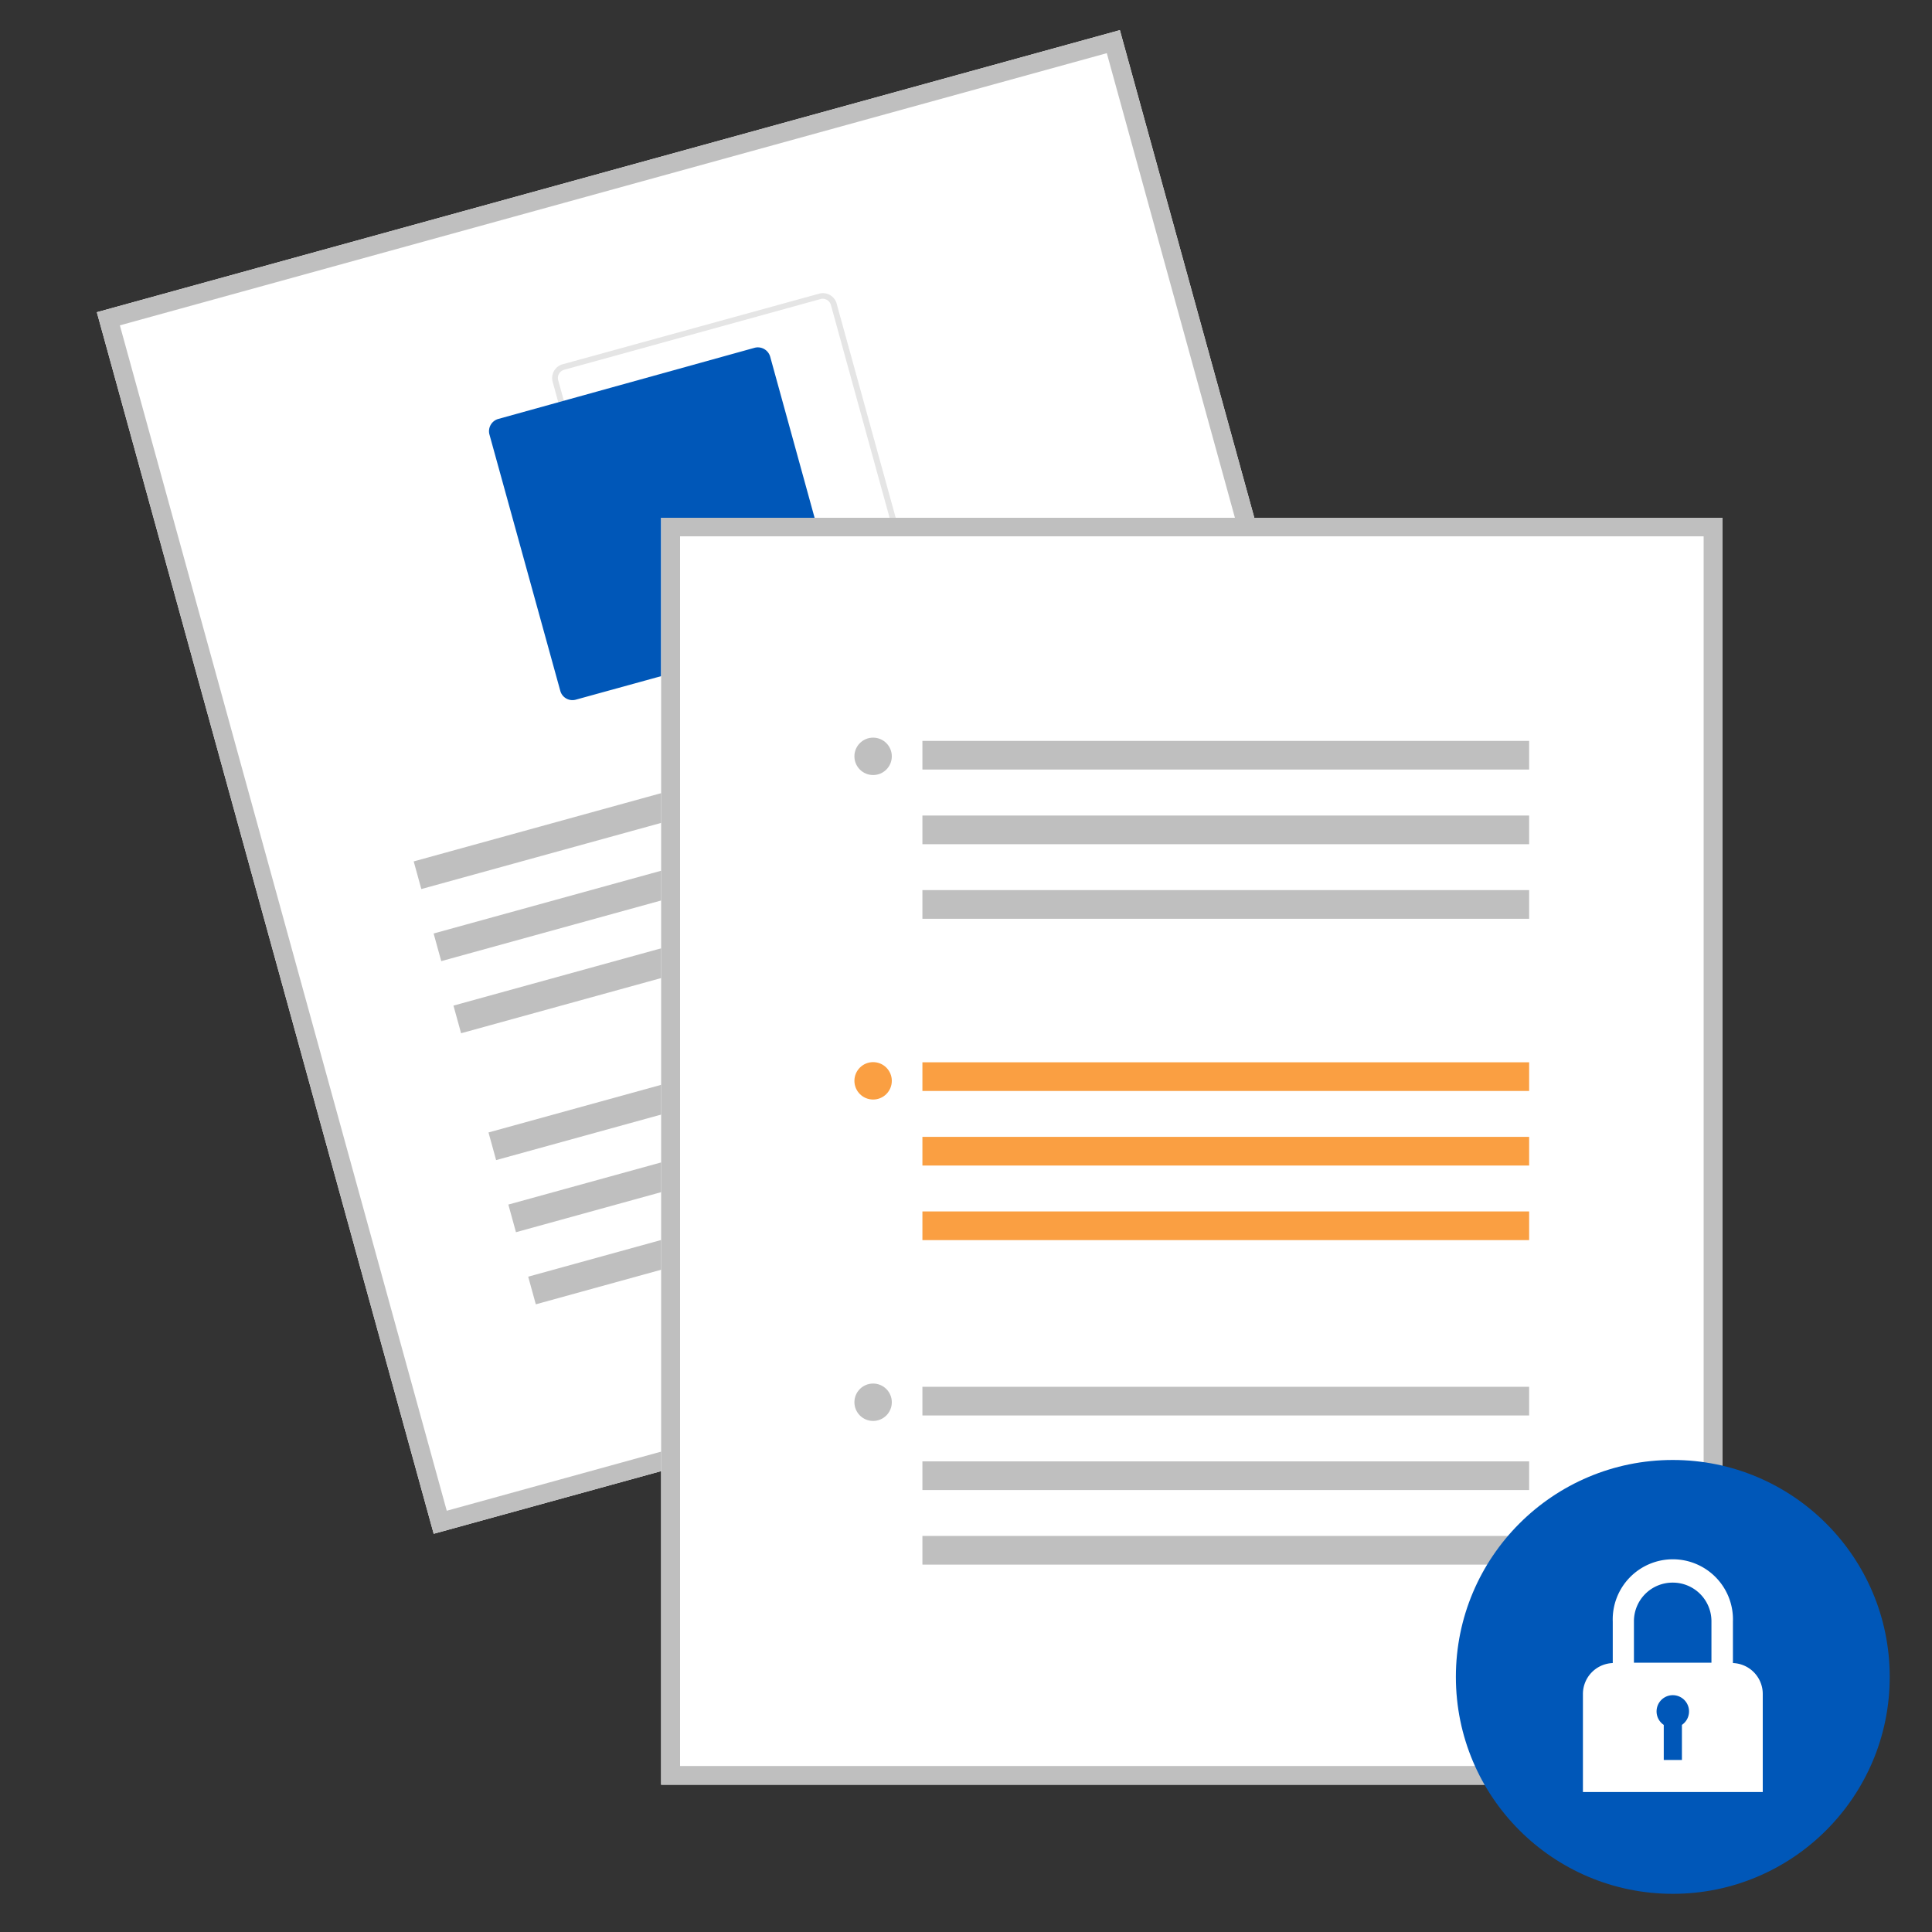
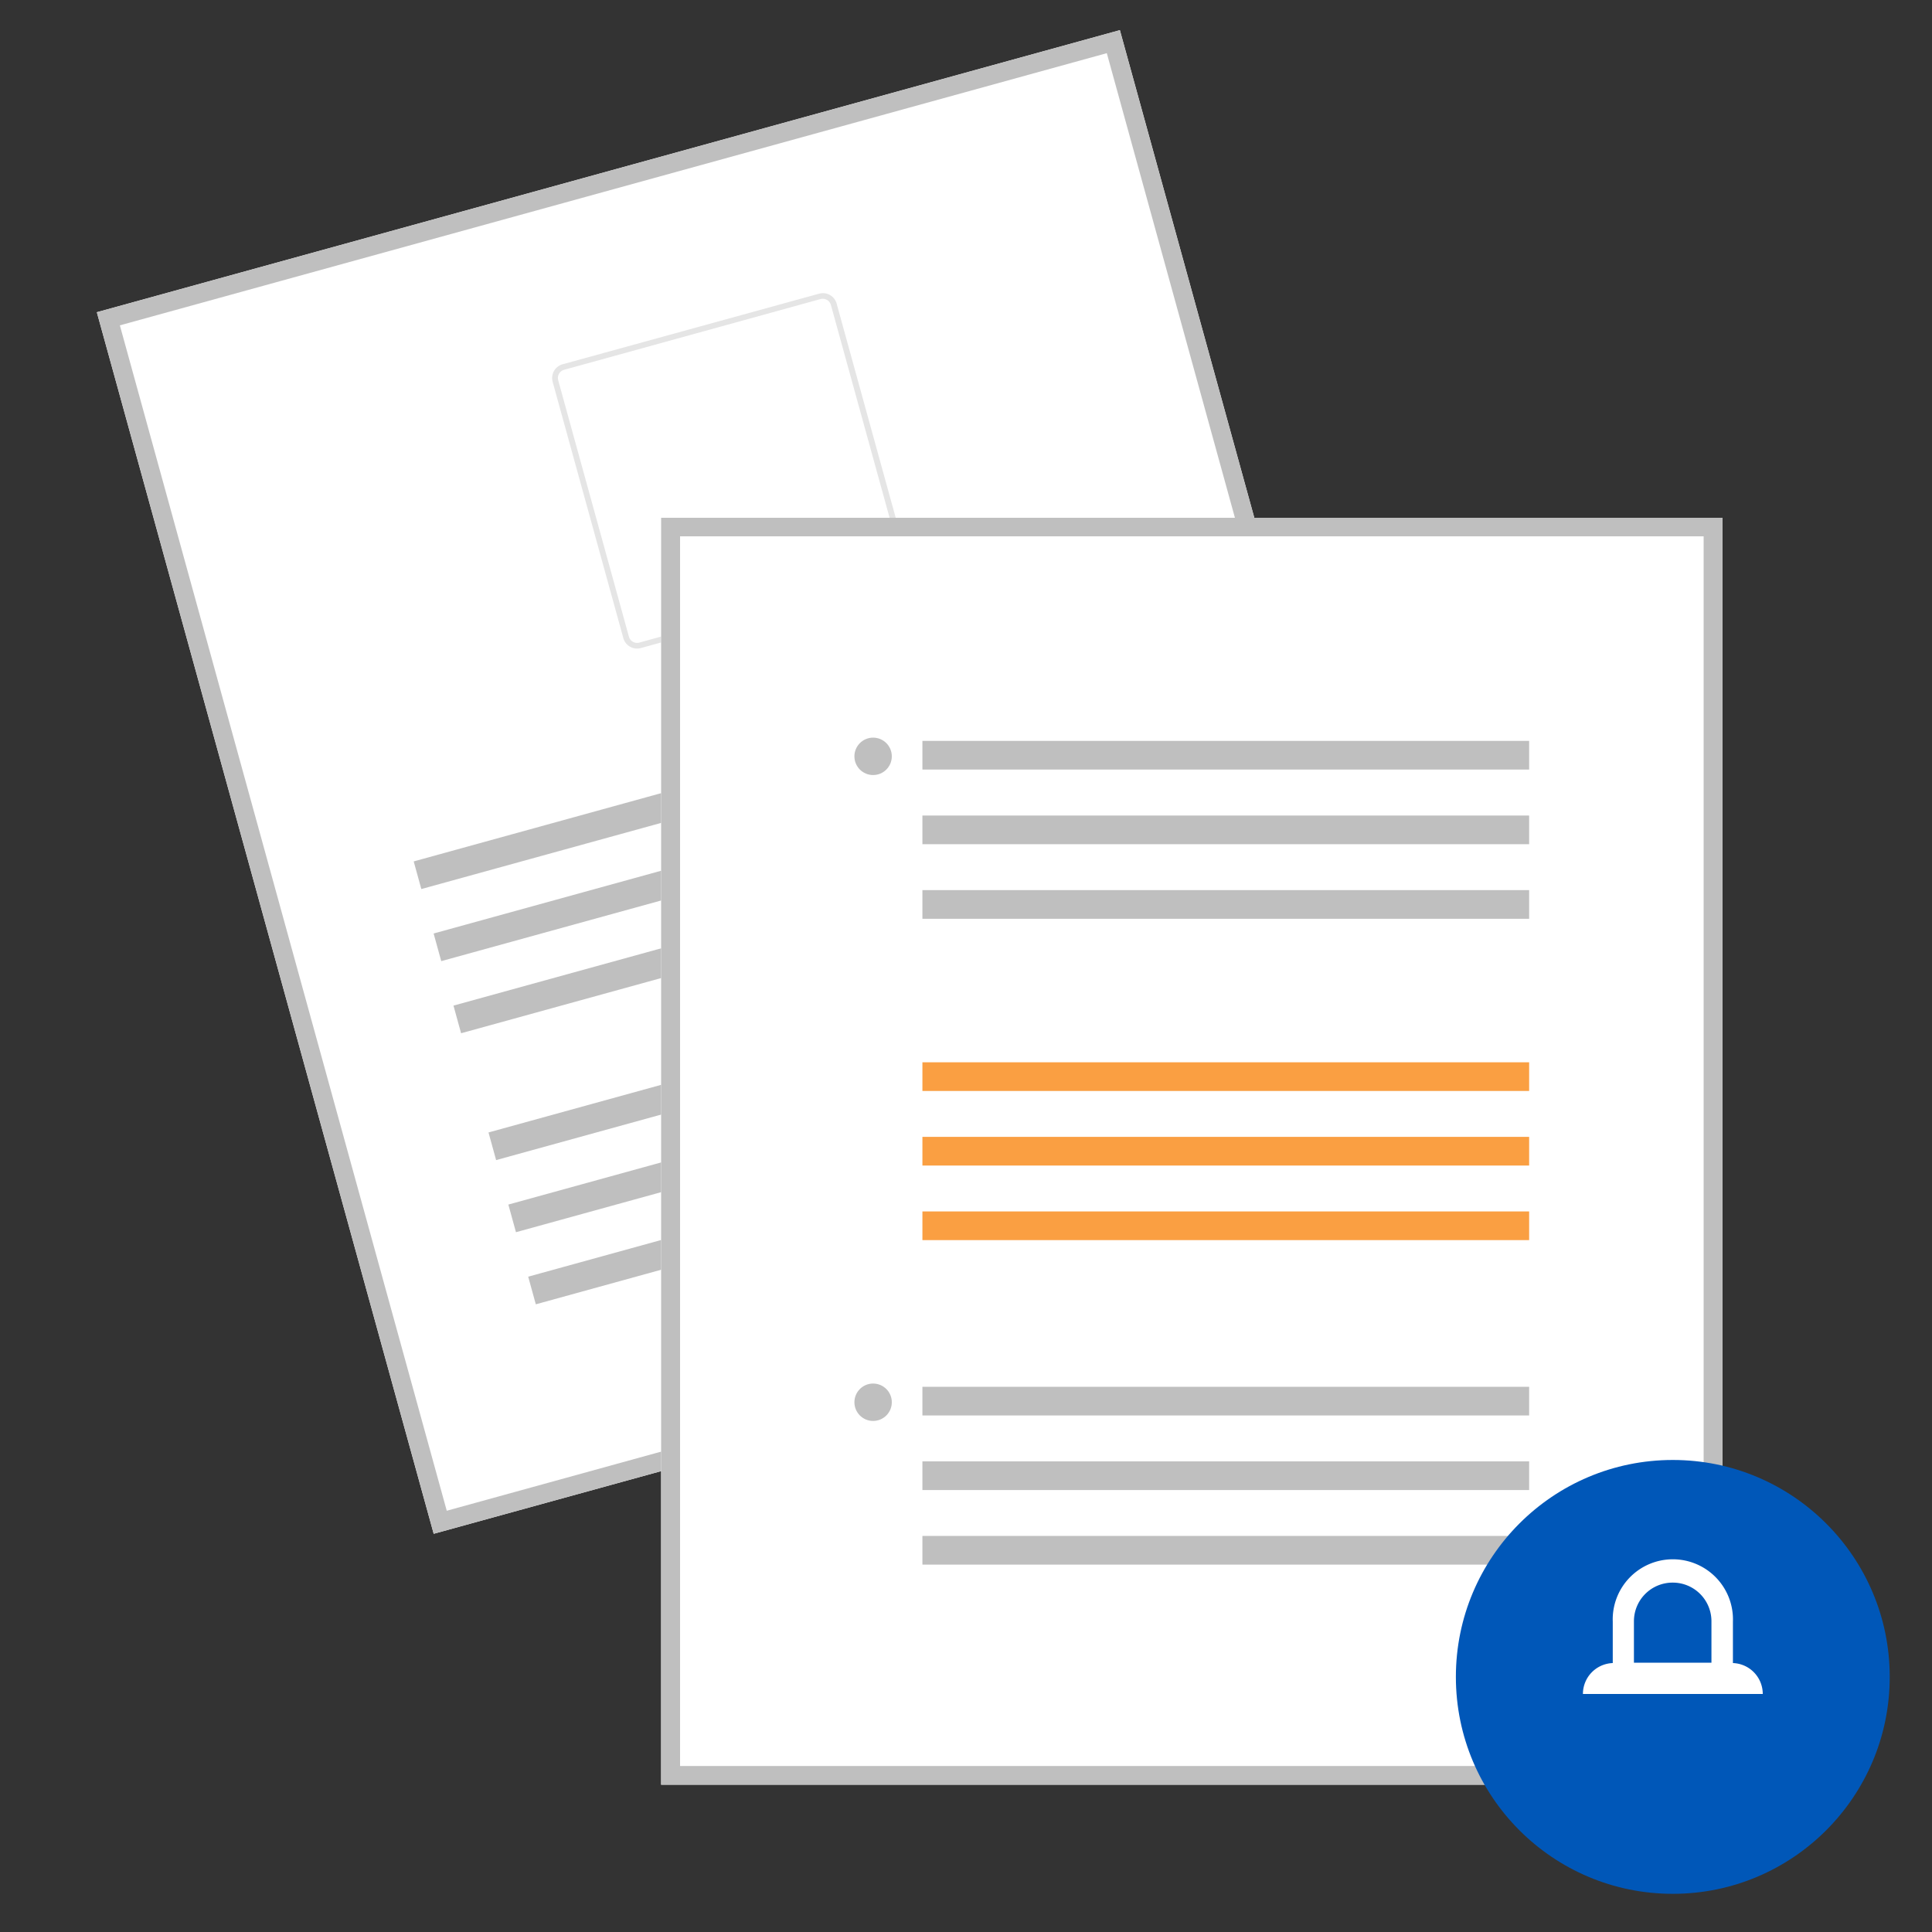
<svg xmlns="http://www.w3.org/2000/svg" viewBox="0 0 250 250">
  <rect x="0" y="0" width="250" height="250" fill="#333333" stroke="none" />
  <g id="Layer_2" data-name="Layer 2">
    <path d="M188.5,162,56.12,198.47,12.53,40.4,144.91,3.9Z" style="fill:#fff" />
    <path d="M188.5,162,56.12,198.47,12.53,40.4,144.91,3.9ZM57.81,195.49l127.71-35.22L143.22,6.88,15.51,42.1Z" style="fill:#bfbfbf" />
    <path d="M116.1,74.71,82.92,83.86a1.85,1.85,0,0,1-2.26-1.28L71.51,49.4a1.85,1.85,0,0,1,1.28-2.26L106,38a1.84,1.84,0,0,1,2.26,1.28l9.15,33.18A1.84,1.84,0,0,1,116.1,74.71ZM73,47.85a1.1,1.1,0,0,0-.77,1.35l9.15,33.18a1.1,1.1,0,0,0,1.35.77L115.9,74a1.1,1.1,0,0,0,.77-1.35l-9.15-33.18a1.1,1.1,0,0,0-1.35-.77Z" style="fill:#e5e5e5" />
-     <path d="M107.69,81.39,74.5,90.54a1.63,1.63,0,0,1-2-1.15L63.33,56.21a1.65,1.65,0,0,1,1.15-2L97.66,45a1.66,1.66,0,0,1,2,1.15l9.15,33.19A1.65,1.65,0,0,1,107.69,81.39Z" style="fill:#0057b8" />
    <rect x="52.29" y="98.63" width="96.06" height="3.71" transform="translate(-23.1 30.29) rotate(-15.42)" style="fill:#bfbfbf" />
    <rect x="54.87" y="107.96" width="96.06" height="3.71" transform="translate(-25.49 31.31) rotate(-15.42)" style="fill:#bfbfbf" />
    <rect x="57.44" y="117.29" width="96.06" height="3.71" transform="translate(-27.88 32.33) rotate(-15.42)" style="fill:#bfbfbf" />
    <rect x="61.97" y="133.71" width="96.06" height="3.71" transform="translate(-32.08 34.12) rotate(-15.42)" style="fill:#bfbfbf" />
    <rect x="64.54" y="143.04" width="96.06" height="3.71" transform="translate(-34.47 35.14) rotate(-15.42)" style="fill:#bfbfbf" />
    <rect x="67.11" y="152.37" width="96.06" height="3.71" transform="translate(-36.86 36.16) rotate(-15.42)" style="fill:#bfbfbf" />
    <path d="M222.87,230.94H85.55V67H222.87Z" style="fill:#fff" />
    <path d="M222.87,230.94H85.55V67H222.87ZM88,228.52H220.45V69.4H88Z" style="fill:#bfbfbf" />
    <rect x="119.36" y="137.46" width="78.51" height="3.71" style="fill:#fa9f42" />
    <rect x="119.36" y="147.11" width="78.51" height="3.71" style="fill:#fa9f42" />
    <rect x="119.36" y="156.76" width="78.51" height="3.71" style="fill:#fa9f42" />
-     <circle cx="112.98" cy="139.86" r="2.42" style="fill:#fa9f42" />
    <rect x="119.36" y="95.87" width="78.51" height="3.71" style="fill:#bfbfbf" />
    <rect x="119.36" y="105.53" width="78.51" height="3.71" style="fill:#bfbfbf" />
    <rect x="119.36" y="115.18" width="78.51" height="3.71" style="fill:#bfbfbf" />
    <circle cx="112.98" cy="97.87" r="2.42" style="fill:#bfbfbf" />
    <rect x="119.36" y="179.45" width="78.51" height="3.71" style="fill:#bfbfbf" />
    <rect x="119.36" y="189.1" width="78.51" height="3.71" style="fill:#bfbfbf" />
    <rect x="119.36" y="198.75" width="78.51" height="3.71" style="fill:#bfbfbf" />
    <circle cx="112.98" cy="181.45" r="2.42" style="fill:#bfbfbf" />
    <circle cx="216.46" cy="216.99" r="28.07" style="fill:#0057b8" />
-     <path d="M224.24,215.2v-5.37a7.78,7.78,0,1,0-15.55,0v5.37a4,4,0,0,0-3.86,4v12.69H228.1V219.24A4,4,0,0,0,224.24,215.2Zm-7.78-10.41a5,5,0,0,1,5,5v5.36H211.43v-5.36A5,5,0,0,1,216.46,204.79Z" style="fill:#fff" />
+     <path d="M224.24,215.2v-5.37a7.78,7.78,0,1,0-15.55,0v5.37a4,4,0,0,0-3.86,4H228.1V219.24A4,4,0,0,0,224.24,215.2Zm-7.78-10.41a5,5,0,0,1,5,5v5.36H211.43v-5.36A5,5,0,0,1,216.46,204.79Z" style="fill:#fff" />
    <path d="M218.56,221.47a2.1,2.1,0,1,0-3.27,1.73v4.54h2.35V223.2A2.11,2.11,0,0,0,218.56,221.47Z" style="fill:#0057b8" />
  </g>
</svg>